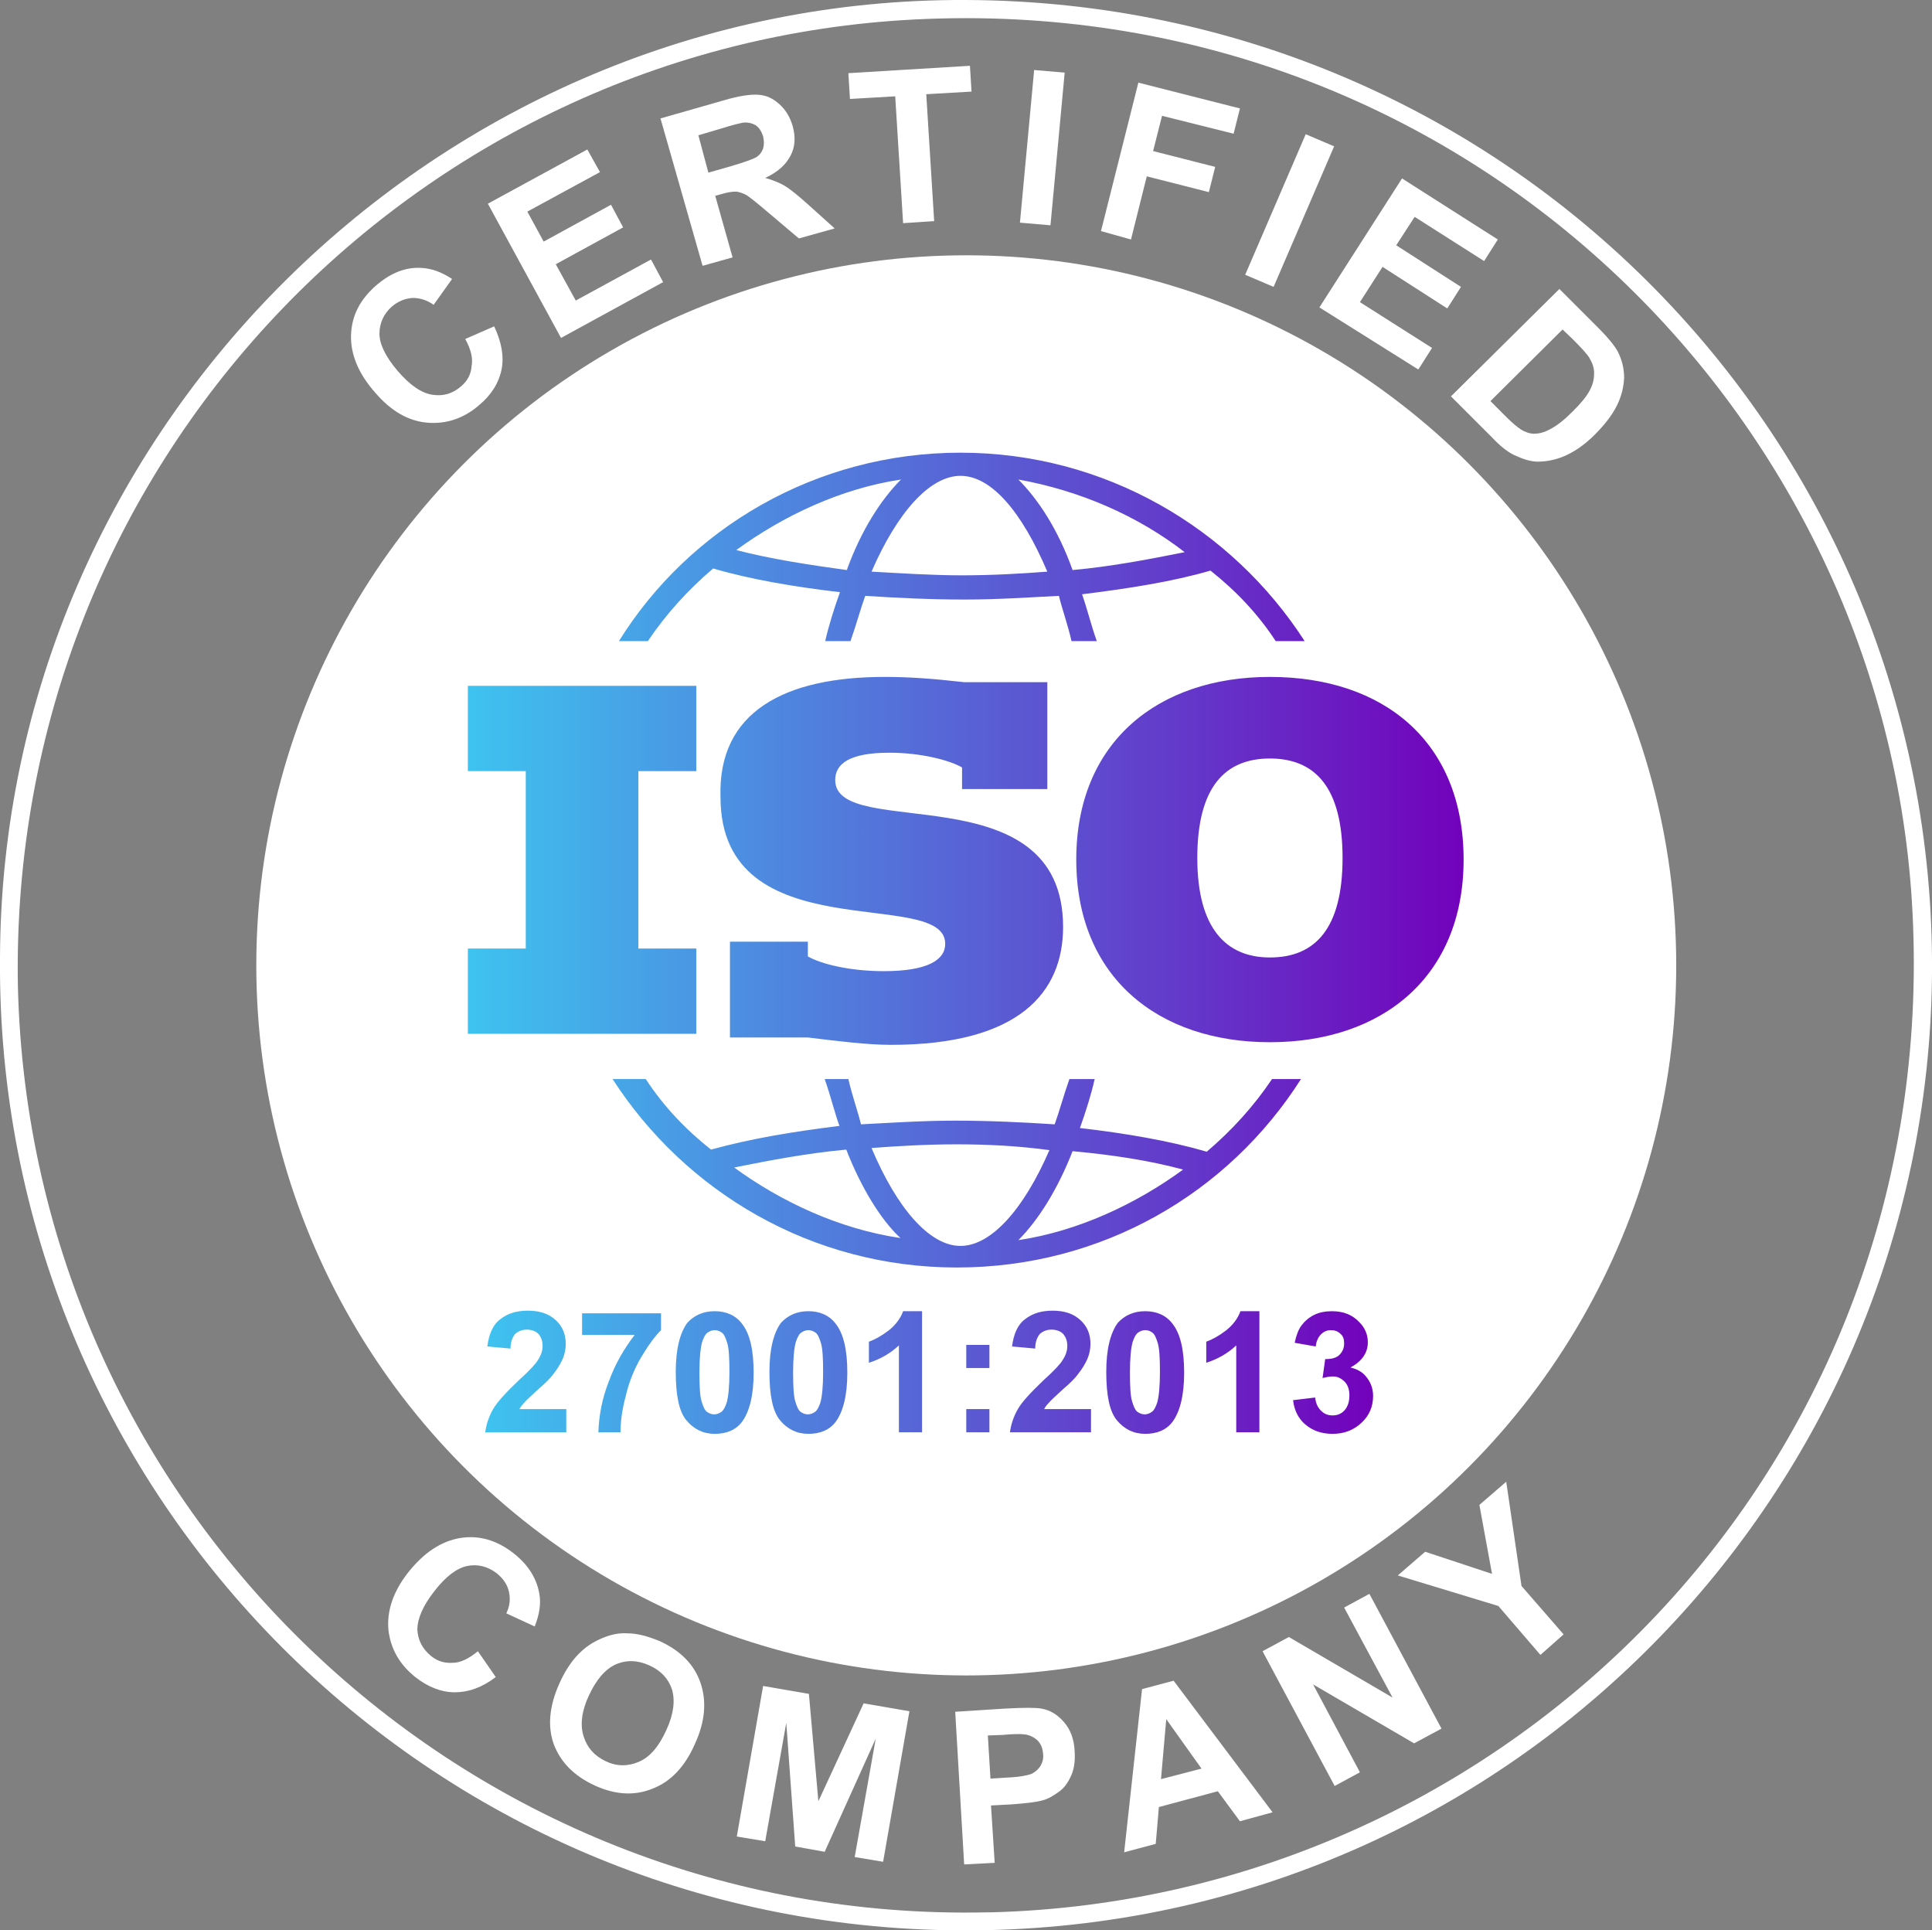
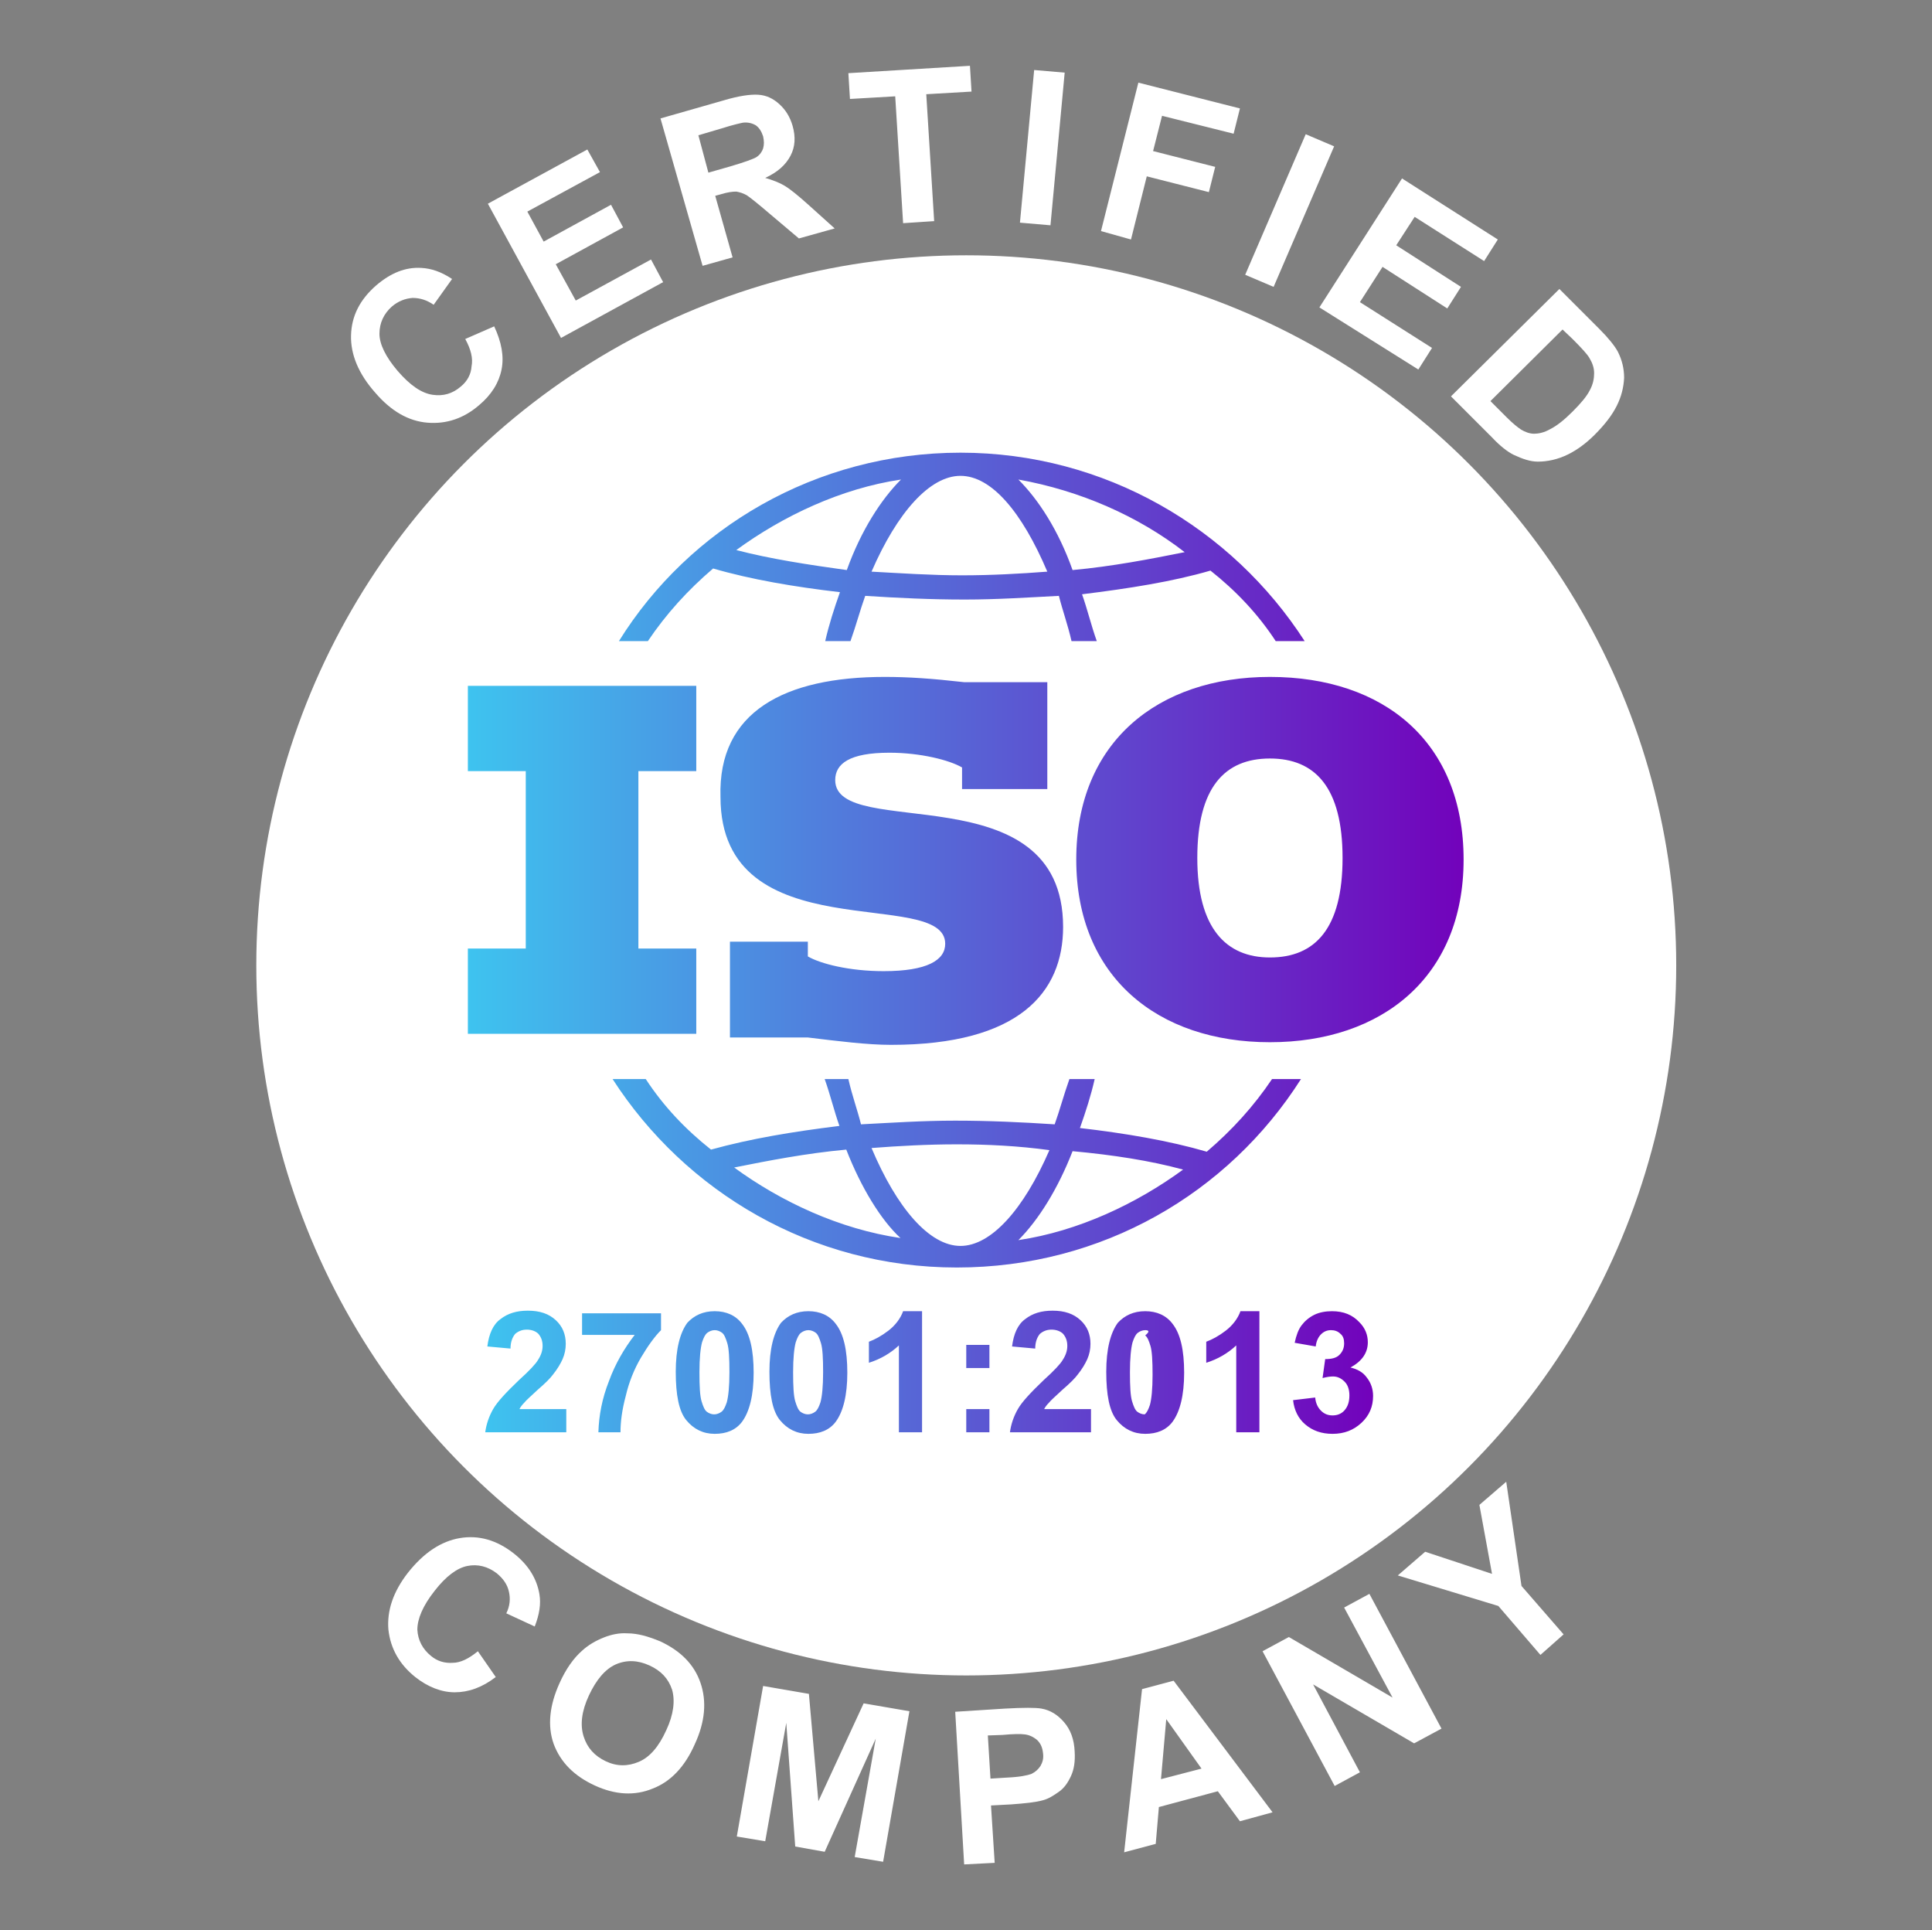
<svg xmlns="http://www.w3.org/2000/svg" version="1.1" id="Layer_1" x="0px" y="0px" viewBox="0 0 367.1 366.7" style="enable-background:new 0 0 367.1 366.7;" xml:space="preserve">
  <rect x="0" y="0" width="367.1" height="366.7" fill="#808080" stroke="none" />
  <style type="text/css">
	.st0{fill:#FFFFFF;}
	.st1{fill-rule:evenodd;clip-rule:evenodd;fill:url(#iso_logo_00000052063370093918324590000009039340320981319358_);}
	.st2{fill:url(#_x32_7001-2013_00000086686412983275892600000009675101663785108360_);}
</style>
-   <path id="border" class="st0" d="M183.6,0c103.3,0.4,184.3,84.1,183.5,185c-0.8,100-82.8,183.6-187.1,181.7  C79.5,364.9-0.8,282.5,0,182C0.3,81.6,83.5-0.5,183.6,0z M3.4,187.3c2.3,99.5,84.8,178.3,184.3,176c0.2,0,0.5,0,0.7,0  c98.9-2.6,180.3-85.3,175-189.9c-4.8-94.8-85.6-175-189.6-169.7C78.8,8.5,1.6,88,3.4,187.3z" />
  <circle class="st0" cx="183.6" cy="183.4" r="134.9" />
  <path id="text" class="st0" d="M88.4,64.4l5.5-2.4c1.4,3,1.9,5.7,1.4,8.2c-0.5,2.5-1.9,4.8-4.3,6.8c-2.9,2.5-6.2,3.6-9.8,3.3  c-3.6-0.3-6.9-2.2-9.9-5.7c-3.2-3.6-4.7-7.3-4.6-10.9c0.1-3.7,1.7-6.8,4.8-9.5c2.7-2.3,5.5-3.5,8.6-3.3c1.8,0.1,3.7,0.7,5.8,2.1  l-3.5,4.9c-1.3-0.9-2.6-1.3-4-1.3c-1.4,0.1-2.7,0.6-3.9,1.6c-1.6,1.4-2.4,3.2-2.4,5.2c0,2,1.2,4.4,3.4,7c2.4,2.8,4.6,4.3,6.7,4.6  c2,0.3,3.8-0.2,5.4-1.6c1.2-1,1.9-2.3,2-3.8C89.9,68.1,89.5,66.4,88.4,64.4z M106.6,64.2L92.7,38.7l18.9-10.3l2.4,4.3l-13.8,7.5  l3.1,5.7l12.8-7l2.3,4.3l-12.8,7l3.8,6.9l14.3-7.8l2.3,4.3L106.6,64.2z M133.5,50.5l-8-28l11.9-3.4c3-0.9,5.2-1.2,6.7-1.1  c1.5,0.1,2.8,0.7,4,1.8c1.2,1.1,2,2.4,2.5,4.1c0.6,2.1,0.5,4-0.4,5.7s-2.4,3.1-4.8,4.2c1.4,0.4,2.7,0.9,3.7,1.5s2.5,1.8,4.5,3.6  l5,4.5l-6.8,1.9l-5.8-4.9c-2.1-1.8-3.5-2.9-4.1-3.3c-0.7-0.4-1.4-0.6-2-0.7c-0.7,0-1.6,0.1-2.9,0.5l-1.1,0.3l3.3,11.7L133.5,50.5z   M134.6,32.8l4.2-1.2c2.7-0.8,4.4-1.4,5-1.8c0.6-0.4,1-1,1.2-1.6c0.2-0.7,0.2-1.4,0-2.3c-0.3-0.9-0.7-1.6-1.4-2.1  c-0.7-0.4-1.5-0.6-2.4-0.5c-0.5,0.1-1.9,0.4-4.1,1.1l-4.4,1.3L134.6,32.8z M171.6,42.4l-1.5-24.1l-8.6,0.5l-0.3-4.9l23.1-1.4  l0.3,4.9l-8.6,0.5l1.5,24.1L171.6,42.4z M193.8,42.3l2.7-29l5.8,0.5l-2.7,29L193.8,42.3z M209.2,43.9l7.1-28.2l19.3,4.9l-1.2,4.8  L220.8,22l-1.7,6.7l11.8,3l-1.2,4.8l-11.8-3l-3,12L209.2,43.9z M236.6,52.2l11.5-26.7l5.4,2.3L242,54.5L236.6,52.2z M250.7,58.4  l15.7-24.5l18.2,11.6l-2.6,4.1l-13.2-8.4l-3.5,5.4l12.3,7.9l-2.6,4.1l-12.3-7.9l-4.3,6.7l13.7,8.7l-2.6,4.1L250.7,58.4z M296.3,54.9  l7.6,7.6c1.7,1.7,2.9,3.2,3.5,4.3c0.8,1.6,1.2,3.2,1.2,5c-0.1,1.8-0.5,3.5-1.4,5.3c-0.9,1.8-2.3,3.6-4.2,5.5c-1.7,1.7-3.4,2.9-5,3.7  c-2,1-4,1.4-5.8,1.4c-1.4,0-2.9-0.5-4.6-1.3c-1.2-0.6-2.6-1.7-4.1-3.3l-7.8-7.8L296.3,54.9z M296.9,62.6l-13.7,13.6l3.1,3.1  c1.2,1.2,2.1,1.9,2.7,2.3c0.8,0.5,1.7,0.8,2.5,0.8c0.8,0,1.9-0.2,3.1-0.9c1.2-0.6,2.6-1.7,4.2-3.3c1.6-1.6,2.7-2.9,3.3-4.1  c0.6-1.1,0.8-2.2,0.8-3.2c0-1-0.3-1.9-0.9-2.9c-0.4-0.7-1.5-1.9-3.2-3.6L296.9,62.6z M90.8,313.7l3.4,4.9c-2.6,2-5.2,2.9-7.8,2.9  c-2.5,0-5.1-1-7.5-2.9c-3-2.4-4.7-5.4-5.1-9c-0.3-3.6,0.9-7.2,3.7-10.8c3-3.8,6.3-6,9.9-6.6s7,0.4,10.2,2.9c2.8,2.2,4.4,4.8,4.9,7.8  c0.3,1.8,0,3.8-0.9,6.1l-5.4-2.5c0.7-1.4,0.8-2.8,0.5-4.1c-0.3-1.4-1.1-2.5-2.3-3.5c-1.7-1.3-3.6-1.8-5.6-1.4c-2,0.4-4.1,2-6.2,4.7  c-2.3,2.9-3.3,5.4-3.3,7.4c0.1,2,1,3.7,2.6,5c1.2,1,2.6,1.4,4.1,1.3C87.5,315.9,89.1,315.1,90.8,313.7z M106.3,319.8  c1.2-2.7,2.7-4.8,4.3-6.2c1.2-1.1,2.6-1.9,4.1-2.5s3-0.9,4.5-0.8c2,0,4,0.6,6.2,1.5c3.9,1.8,6.5,4.4,7.7,7.9  c1.2,3.5,0.9,7.4-1.1,11.7c-1.9,4.3-4.6,7.1-8,8.4c-3.4,1.4-7.1,1.2-11-0.6c-3.9-1.8-6.5-4.4-7.8-7.9  C104,327.9,104.4,324,106.3,319.8z M111.9,322.1c-1.4,3-1.7,5.6-1,7.8c0.7,2.2,2.1,3.7,4.2,4.7c2.1,1,4.2,1,6.3,0.1s3.8-2.9,5.2-6  c1.4-3,1.7-5.6,1.1-7.7c-0.7-2.1-2.1-3.6-4.3-4.6c-2.2-1-4.3-1.1-6.4-0.2C115,317.1,113.3,319.1,111.9,322.1z M140,348.9l5-28.6  l8.7,1.5l1.8,20.4l8.6-18.6l8.7,1.5l-5,28.6l-5.4-0.9l4-22.5l-9.7,21.5l-5.6-1l-1.7-23.5l-4,22.5L140,348.9z M183.2,354.2l-1.7-29  l9.4-0.6c3.6-0.2,5.9-0.2,7,0c1.7,0.3,3.1,1.2,4.3,2.6c1.2,1.4,1.9,3.2,2,5.6c0.1,1.8-0.1,3.3-0.7,4.6c-0.6,1.3-1.3,2.3-2.3,3  s-1.9,1.3-3,1.6c-1.4,0.4-3.4,0.6-6.1,0.8l-3.8,0.2l0.7,10.9L183.2,354.2z M187.7,329.7l0.5,8.2l3.2-0.2c2.3-0.1,3.8-0.4,4.6-0.7  c0.8-0.4,1.3-0.9,1.7-1.5c0.4-0.7,0.6-1.4,0.5-2.3c-0.1-1.1-0.4-1.9-1.1-2.6c-0.7-0.6-1.5-1-2.4-1.1c-0.7-0.1-2.1-0.1-4.2,0.1  L187.7,329.7z M241.8,344.3l-6.2,1.7l-4.2-5.7l-11.2,3l-0.6,7l-6,1.6l3.4-31l6-1.6L241.8,344.3z M228.3,336l-6.7-9.4l-1,11.4  L228.3,336z M253.6,339.3l-13.7-25.6l5-2.7l19.7,11.5l-9.2-17.1l4.8-2.6l13.7,25.6l-5.2,2.8L249.5,320l8.9,16.7L253.6,339.3z   M292.7,314.4l-8-9.3l-19.1-5.8l5.2-4.5l12.7,4.2l-2.4-13.1l5.1-4.4l2.9,19.8l8,9.2L292.7,314.4z" />
  <linearGradient id="iso_logo_00000052785697537362675150000007093612151175161993_" gradientUnits="userSpaceOnUse" x1="88.947" y1="163.362" x2="278.155" y2="163.362">
    <stop offset="0" style="stop-color:#3EC3EF" />
    <stop offset="1" style="stop-color:#7202BB" />
  </linearGradient>
  <path id="iso_logo" style="fill-rule:evenodd;clip-rule:evenodd;fill:url(#iso_logo_00000052785697537362675150000007093612151175161993_);" d="  M122.7,205c3.4,5.2,7.6,9.6,12.4,13.4c7.6-2.1,15.5-3.4,24.4-4.5c-1-2.8-1.7-5.8-2.8-8.9l0,0h4.5c0.7,3.1,1.7,5.8,2.4,8.6  c5.8-0.3,11.7-0.7,17.9-0.7c6.5,0,12.7,0.3,18.9,0.7c1-2.8,1.7-5.5,2.8-8.6l0,0h4.8c-0.7,3.1-1.7,6.2-2.8,9.3  c8.6,1,16.9,2.4,24.1,4.5c4.8-4.1,8.9-8.6,12.4-13.8l0,0h5.5c-13.8,21.7-37.8,35.8-65.4,35.8s-51.6-14.4-65.4-35.8l0,0H122.7z   M181.8,217.4c-5.5,0-11,0.3-16.2,0.7c4.8,11.4,11,18.6,16.9,18.6c5.8,0,12-6.9,16.9-18.2C193.5,217.7,187.7,217.4,181.8,217.4z   M203.8,218.7c-2.8,7.2-6.5,13.1-10.3,16.9c11.4-1.7,22.4-6.9,31.3-13.4C218.6,220.5,211.4,219.4,203.8,218.7z M160.8,218.4  c-7.6,0.7-14.8,2.1-21.3,3.4c8.9,6.5,20,11.7,31.6,13.4C167.4,231.8,163.6,225.6,160.8,218.4z M168.1,128.6c4.5,0,8.9,0.3,15.1,1  l0,0H199v20.3h-16.2v-4.1c-2.4-1.4-7.9-2.8-13.8-2.8c-7.6,0-10.3,2.1-10.3,5.2c0,11.7,43.3-1.7,43.3,27.9c0,12.4-8.3,22.4-32.7,22.4  c-4.5,0-10-0.7-15.8-1.4l0,0h-14.8v-18.2h14.8v2.8c2.4,1.4,7.9,2.8,14.4,2.8c8.3,0,11.7-2.1,11.7-5.2c0-11-42.7,1.7-42.7-27.9  C136.4,135.2,149.1,128.6,168.1,128.6z M241.3,128.6c21.7,0,36.8,12.4,36.8,34.7s-15.5,34.7-36.8,34.7s-36.8-12.4-36.8-34.7  S220,128.6,241.3,128.6z M132.3,130.3v16.2h-11v33.7h11v16.2H88.9v-16.2h11v-33.7h-11v-16.2C88.9,130.3,132.3,130.3,132.3,130.3z   M241.3,144.1c-8.6,0-13.8,5.5-13.8,18.9c0,13.4,5.5,18.9,13.8,18.9c8.6,0,13.8-5.5,13.8-18.9C255.1,149.6,249.9,144.1,241.3,144.1z   M182.5,86c27.5,0,51.6,14.4,65.4,35.8l0,0h-5.5c-3.4-5.2-7.6-9.6-12.4-13.4c-7.2,2.1-15.5,3.4-24.4,4.5c1,2.8,1.7,5.8,2.8,8.9l0,0  h-4.8c-0.7-3.1-1.7-5.8-2.4-8.6c-5.8,0.3-11.7,0.7-17.9,0.7c-6.5,0-12.7-0.3-18.9-0.7c-1,2.8-1.7,5.5-2.8,8.6l0,0h-4.8  c0.7-3.1,1.7-6.2,2.8-9.3c-8.6-1-16.9-2.4-24.1-4.5c-4.8,4.1-8.9,8.6-12.4,13.8l0,0h-5.5C130.9,100.4,155,86,182.5,86z M182.5,90.4  c-5.8,0-12,6.9-16.9,18.2c5.5,0.3,11.4,0.7,17.2,0.7c5.5,0,11-0.3,16.2-0.7C194.2,97.3,188.4,90.4,182.5,90.4z M193.5,91.1  c3.8,3.8,7.6,9.6,10.3,17.2c7.6-0.7,14.8-2.1,21.3-3.4C216.2,98,205.2,93.2,193.5,91.1z M171.2,91.1c-11.4,1.7-22.4,6.9-31.3,13.4  c6.5,1.7,13.8,2.8,21,3.8C163.6,100.8,167.4,94.9,171.2,91.1z" />
  <linearGradient id="_x32_7001-2013_00000163755077239770957950000013566188784323536547_" gradientUnits="userSpaceOnUse" x1="92.225" y1="260.783" x2="260.88" y2="260.783">
    <stop offset="0" style="stop-color:#3EC3EF" />
    <stop offset="1" style="stop-color:#7202BB" />
  </linearGradient>
-   <path id="_x32_7001-2013" style="fill:url(#_x32_7001-2013_00000163755077239770957950000013566188784323536547_);" d="M107.6,268  v4.1H92.2c0.2-1.5,0.7-3,1.5-4.4c0.8-1.4,2.5-3.2,4.9-5.5c2-1.8,3.2-3.1,3.6-3.8c0.6-0.9,0.9-1.8,0.9-2.7c0-1-0.3-1.7-0.8-2.3  c-0.5-0.5-1.3-0.8-2.2-0.8c-0.9,0-1.6,0.3-2.2,0.8c-0.5,0.6-0.9,1.5-0.9,2.8l-4.4-0.4c0.3-2.4,1.1-4.2,2.5-5.2  c1.4-1.1,3.1-1.6,5.2-1.6c2.3,0,4,0.6,5.3,1.8c1.3,1.2,1.9,2.7,1.9,4.5c0,1-0.2,2-0.6,2.9c-0.4,0.9-1,1.9-1.8,2.9  c-0.5,0.7-1.5,1.7-2.9,2.9c-1.4,1.3-2.3,2.1-2.6,2.5c-0.4,0.4-0.7,0.8-0.9,1.2H107.6z M110.6,253.6v-4.1h15v3.2  c-1.2,1.2-2.5,3-3.8,5.2s-2.3,4.7-2.9,7.3c-0.7,2.6-1,4.9-1,6.9h-4.2c0.1-3.2,0.7-6.4,2-9.7c1.2-3.3,2.9-6.2,4.9-8.8H110.6z   M135.8,249.1c2.2,0,4,0.8,5.2,2.4c1.5,1.9,2.2,5,2.2,9.3c0,4.3-0.8,7.4-2.2,9.3c-1.2,1.6-3,2.3-5.2,2.3c-2.2,0-4-0.9-5.4-2.6  c-1.4-1.7-2-4.8-2-9.2c0-4.3,0.8-7.4,2.2-9.3C131.9,249.9,133.6,249.1,135.8,249.1z M135.8,252.7c-0.5,0-1,0.2-1.4,0.5  c-0.4,0.3-0.7,0.9-1,1.8c-0.3,1.1-0.5,3-0.5,5.7s0.1,4.5,0.4,5.5c0.3,1,0.6,1.7,1,2c0.4,0.3,0.9,0.5,1.4,0.5s1-0.2,1.4-0.5  c0.4-0.3,0.7-0.9,1-1.8c0.3-1.1,0.5-3,0.5-5.7s-0.1-4.5-0.4-5.5c-0.3-1-0.6-1.7-1-2C136.8,252.9,136.3,252.7,135.8,252.7z   M153.6,249.1c2.2,0,4,0.8,5.2,2.4c1.5,1.9,2.2,5,2.2,9.3c0,4.3-0.8,7.4-2.2,9.3c-1.2,1.6-3,2.3-5.2,2.3c-2.2,0-4-0.9-5.4-2.6  c-1.4-1.7-2-4.8-2-9.2c0-4.3,0.8-7.4,2.2-9.3C149.7,249.9,151.4,249.1,153.6,249.1z M153.6,252.7c-0.5,0-1,0.2-1.4,0.5  c-0.4,0.3-0.7,0.9-1,1.8c-0.3,1.1-0.5,3-0.5,5.7s0.1,4.5,0.4,5.5c0.3,1,0.6,1.7,1,2c0.4,0.3,0.9,0.5,1.4,0.5s1-0.2,1.4-0.5  c0.4-0.3,0.7-0.9,1-1.8c0.3-1.1,0.5-3,0.5-5.7s-0.1-4.5-0.4-5.5c-0.3-1-0.6-1.7-1-2C154.6,252.9,154.1,252.7,153.6,252.7z   M175.2,272.1h-4.4v-16.5c-1.6,1.5-3.5,2.6-5.7,3.3v-4c1.1-0.4,2.4-1.1,3.7-2.1s2.3-2.3,2.8-3.7h3.6V272.1z M183.6,259.9v-4.4h4.4  v4.4H183.6z M183.6,272.1v-4.4h4.4v4.4H183.6z M207.3,268v4.1h-15.4c0.2-1.5,0.7-3,1.5-4.4c0.8-1.4,2.5-3.2,4.9-5.5  c2-1.8,3.2-3.1,3.6-3.8c0.6-0.9,0.9-1.8,0.9-2.7c0-1-0.3-1.7-0.8-2.3c-0.5-0.5-1.3-0.8-2.2-0.8c-0.9,0-1.6,0.3-2.2,0.8  c-0.5,0.6-0.9,1.5-0.9,2.8l-4.4-0.4c0.3-2.4,1.1-4.2,2.5-5.2c1.4-1.1,3.1-1.6,5.2-1.6c2.3,0,4,0.6,5.3,1.8c1.3,1.2,1.9,2.7,1.9,4.5  c0,1-0.2,2-0.6,2.9c-0.4,0.9-1,1.9-1.8,2.9c-0.5,0.7-1.5,1.7-2.9,2.9c-1.4,1.3-2.3,2.1-2.6,2.5c-0.4,0.4-0.7,0.8-0.9,1.2H207.3z   M217.6,249.1c2.2,0,4,0.8,5.2,2.4c1.5,1.9,2.2,5,2.2,9.3c0,4.3-0.8,7.4-2.2,9.3c-1.2,1.6-3,2.3-5.2,2.3c-2.2,0-4-0.9-5.4-2.6  c-1.4-1.7-2-4.8-2-9.2c0-4.3,0.8-7.4,2.2-9.3C213.7,249.9,215.4,249.1,217.6,249.1z M217.6,252.7c-0.5,0-1,0.2-1.4,0.5  c-0.4,0.3-0.7,0.9-1,1.8c-0.3,1.1-0.5,3-0.5,5.7s0.1,4.5,0.4,5.5c0.3,1,0.6,1.7,1,2c0.4,0.3,0.9,0.5,1.4,0.5s1-0.2,1.4-0.5  c0.4-0.3,0.7-0.9,1-1.8c0.3-1.1,0.5-3,0.5-5.7s-0.1-4.5-0.4-5.5c-0.3-1-0.6-1.7-1-2C218.6,252.9,218.2,252.7,217.6,252.7z   M239.3,272.1h-4.4v-16.5c-1.6,1.5-3.5,2.6-5.7,3.3v-4c1.1-0.4,2.4-1.1,3.7-2.1s2.3-2.3,2.8-3.7h3.6V272.1z M245.7,266l4.2-0.5  c0.1,1.1,0.5,1.9,1.1,2.5c0.6,0.6,1.3,0.9,2.2,0.9c0.9,0,1.7-0.3,2.3-1s0.9-1.6,0.9-2.8c0-1.1-0.3-2-0.9-2.6c-0.6-0.6-1.3-1-2.2-1  c-0.6,0-1.2,0.1-2,0.3l0.5-3.6c1.2,0,2.1-0.2,2.7-0.8s0.9-1.3,0.9-2.2c0-0.8-0.2-1.4-0.7-1.8c-0.5-0.5-1.1-0.7-1.8-0.7  c-0.8,0-1.4,0.3-1.9,0.8c-0.5,0.5-0.9,1.3-1,2.3l-4-0.7c0.3-1.4,0.7-2.5,1.3-3.3c0.6-0.8,1.4-1.5,2.4-2c1-0.5,2.2-0.7,3.4-0.7  c2.2,0,3.9,0.7,5.2,2.1c1.1,1.1,1.6,2.4,1.6,3.8c0,2-1.1,3.6-3.3,4.8c1.3,0.3,2.4,0.9,3.1,1.9c0.8,1,1.2,2.2,1.2,3.5  c0,2-0.7,3.7-2.2,5.1c-1.5,1.4-3.3,2.1-5.5,2.1c-2.1,0-3.8-0.6-5.2-1.8C246.7,269.5,245.9,267.9,245.7,266z" />
+   <path id="_x32_7001-2013" style="fill:url(#_x32_7001-2013_00000163755077239770957950000013566188784323536547_);" d="M107.6,268  v4.1H92.2c0.2-1.5,0.7-3,1.5-4.4c0.8-1.4,2.5-3.2,4.9-5.5c2-1.8,3.2-3.1,3.6-3.8c0.6-0.9,0.9-1.8,0.9-2.7c0-1-0.3-1.7-0.8-2.3  c-0.5-0.5-1.3-0.8-2.2-0.8c-0.9,0-1.6,0.3-2.2,0.8c-0.5,0.6-0.9,1.5-0.9,2.8l-4.4-0.4c0.3-2.4,1.1-4.2,2.5-5.2  c1.4-1.1,3.1-1.6,5.2-1.6c2.3,0,4,0.6,5.3,1.8c1.3,1.2,1.9,2.7,1.9,4.5c0,1-0.2,2-0.6,2.9c-0.4,0.9-1,1.9-1.8,2.9  c-0.5,0.7-1.5,1.7-2.9,2.9c-1.4,1.3-2.3,2.1-2.6,2.5c-0.4,0.4-0.7,0.8-0.9,1.2H107.6z M110.6,253.6v-4.1h15v3.2  c-1.2,1.2-2.5,3-3.8,5.2s-2.3,4.7-2.9,7.3c-0.7,2.6-1,4.9-1,6.9h-4.2c0.1-3.2,0.7-6.4,2-9.7c1.2-3.3,2.9-6.2,4.9-8.8H110.6z   M135.8,249.1c2.2,0,4,0.8,5.2,2.4c1.5,1.9,2.2,5,2.2,9.3c0,4.3-0.8,7.4-2.2,9.3c-1.2,1.6-3,2.3-5.2,2.3c-2.2,0-4-0.9-5.4-2.6  c-1.4-1.7-2-4.8-2-9.2c0-4.3,0.8-7.4,2.2-9.3C131.9,249.9,133.6,249.1,135.8,249.1z M135.8,252.7c-0.5,0-1,0.2-1.4,0.5  c-0.4,0.3-0.7,0.9-1,1.8c-0.3,1.1-0.5,3-0.5,5.7s0.1,4.5,0.4,5.5c0.3,1,0.6,1.7,1,2c0.4,0.3,0.9,0.5,1.4,0.5s1-0.2,1.4-0.5  c0.4-0.3,0.7-0.9,1-1.8c0.3-1.1,0.5-3,0.5-5.7s-0.1-4.5-0.4-5.5c-0.3-1-0.6-1.7-1-2C136.8,252.9,136.3,252.7,135.8,252.7z   M153.6,249.1c2.2,0,4,0.8,5.2,2.4c1.5,1.9,2.2,5,2.2,9.3c0,4.3-0.8,7.4-2.2,9.3c-1.2,1.6-3,2.3-5.2,2.3c-2.2,0-4-0.9-5.4-2.6  c-1.4-1.7-2-4.8-2-9.2c0-4.3,0.8-7.4,2.2-9.3C149.7,249.9,151.4,249.1,153.6,249.1z M153.6,252.7c-0.5,0-1,0.2-1.4,0.5  c-0.4,0.3-0.7,0.9-1,1.8c-0.3,1.1-0.5,3-0.5,5.7s0.1,4.5,0.4,5.5c0.3,1,0.6,1.7,1,2c0.4,0.3,0.9,0.5,1.4,0.5s1-0.2,1.4-0.5  c0.4-0.3,0.7-0.9,1-1.8c0.3-1.1,0.5-3,0.5-5.7s-0.1-4.5-0.4-5.5c-0.3-1-0.6-1.7-1-2C154.6,252.9,154.1,252.7,153.6,252.7z   M175.2,272.1h-4.4v-16.5c-1.6,1.5-3.5,2.6-5.7,3.3v-4c1.1-0.4,2.4-1.1,3.7-2.1s2.3-2.3,2.8-3.7h3.6V272.1z M183.6,259.9v-4.4h4.4  v4.4H183.6z M183.6,272.1v-4.4h4.4v4.4H183.6z M207.3,268v4.1h-15.4c0.2-1.5,0.7-3,1.5-4.4c0.8-1.4,2.5-3.2,4.9-5.5  c2-1.8,3.2-3.1,3.6-3.8c0.6-0.9,0.9-1.8,0.9-2.7c0-1-0.3-1.7-0.8-2.3c-0.5-0.5-1.3-0.8-2.2-0.8c-0.9,0-1.6,0.3-2.2,0.8  c-0.5,0.6-0.9,1.5-0.9,2.8l-4.4-0.4c0.3-2.4,1.1-4.2,2.5-5.2c1.4-1.1,3.1-1.6,5.2-1.6c2.3,0,4,0.6,5.3,1.8c1.3,1.2,1.9,2.7,1.9,4.5  c0,1-0.2,2-0.6,2.9c-0.4,0.9-1,1.9-1.8,2.9c-0.5,0.7-1.5,1.7-2.9,2.9c-1.4,1.3-2.3,2.1-2.6,2.5c-0.4,0.4-0.7,0.8-0.9,1.2H207.3z   M217.6,249.1c2.2,0,4,0.8,5.2,2.4c1.5,1.9,2.2,5,2.2,9.3c0,4.3-0.8,7.4-2.2,9.3c-1.2,1.6-3,2.3-5.2,2.3c-2.2,0-4-0.9-5.4-2.6  c-1.4-1.7-2-4.8-2-9.2c0-4.3,0.8-7.4,2.2-9.3C213.7,249.9,215.4,249.1,217.6,249.1z M217.6,252.7c-0.5,0-1,0.2-1.4,0.5  c-0.4,0.3-0.7,0.9-1,1.8c-0.3,1.1-0.5,3-0.5,5.7s0.1,4.5,0.4,5.5c0.3,1,0.6,1.7,1,2c0.4,0.3,0.9,0.5,1.4,0.5c0.4-0.3,0.7-0.9,1-1.8c0.3-1.1,0.5-3,0.5-5.7s-0.1-4.5-0.4-5.5c-0.3-1-0.6-1.7-1-2C218.6,252.9,218.2,252.7,217.6,252.7z   M239.3,272.1h-4.4v-16.5c-1.6,1.5-3.5,2.6-5.7,3.3v-4c1.1-0.4,2.4-1.1,3.7-2.1s2.3-2.3,2.8-3.7h3.6V272.1z M245.7,266l4.2-0.5  c0.1,1.1,0.5,1.9,1.1,2.5c0.6,0.6,1.3,0.9,2.2,0.9c0.9,0,1.7-0.3,2.3-1s0.9-1.6,0.9-2.8c0-1.1-0.3-2-0.9-2.6c-0.6-0.6-1.3-1-2.2-1  c-0.6,0-1.2,0.1-2,0.3l0.5-3.6c1.2,0,2.1-0.2,2.7-0.8s0.9-1.3,0.9-2.2c0-0.8-0.2-1.4-0.7-1.8c-0.5-0.5-1.1-0.7-1.8-0.7  c-0.8,0-1.4,0.3-1.9,0.8c-0.5,0.5-0.9,1.3-1,2.3l-4-0.7c0.3-1.4,0.7-2.5,1.3-3.3c0.6-0.8,1.4-1.5,2.4-2c1-0.5,2.2-0.7,3.4-0.7  c2.2,0,3.9,0.7,5.2,2.1c1.1,1.1,1.6,2.4,1.6,3.8c0,2-1.1,3.6-3.3,4.8c1.3,0.3,2.4,0.9,3.1,1.9c0.8,1,1.2,2.2,1.2,3.5  c0,2-0.7,3.7-2.2,5.1c-1.5,1.4-3.3,2.1-5.5,2.1c-2.1,0-3.8-0.6-5.2-1.8C246.7,269.5,245.9,267.9,245.7,266z" />
</svg>